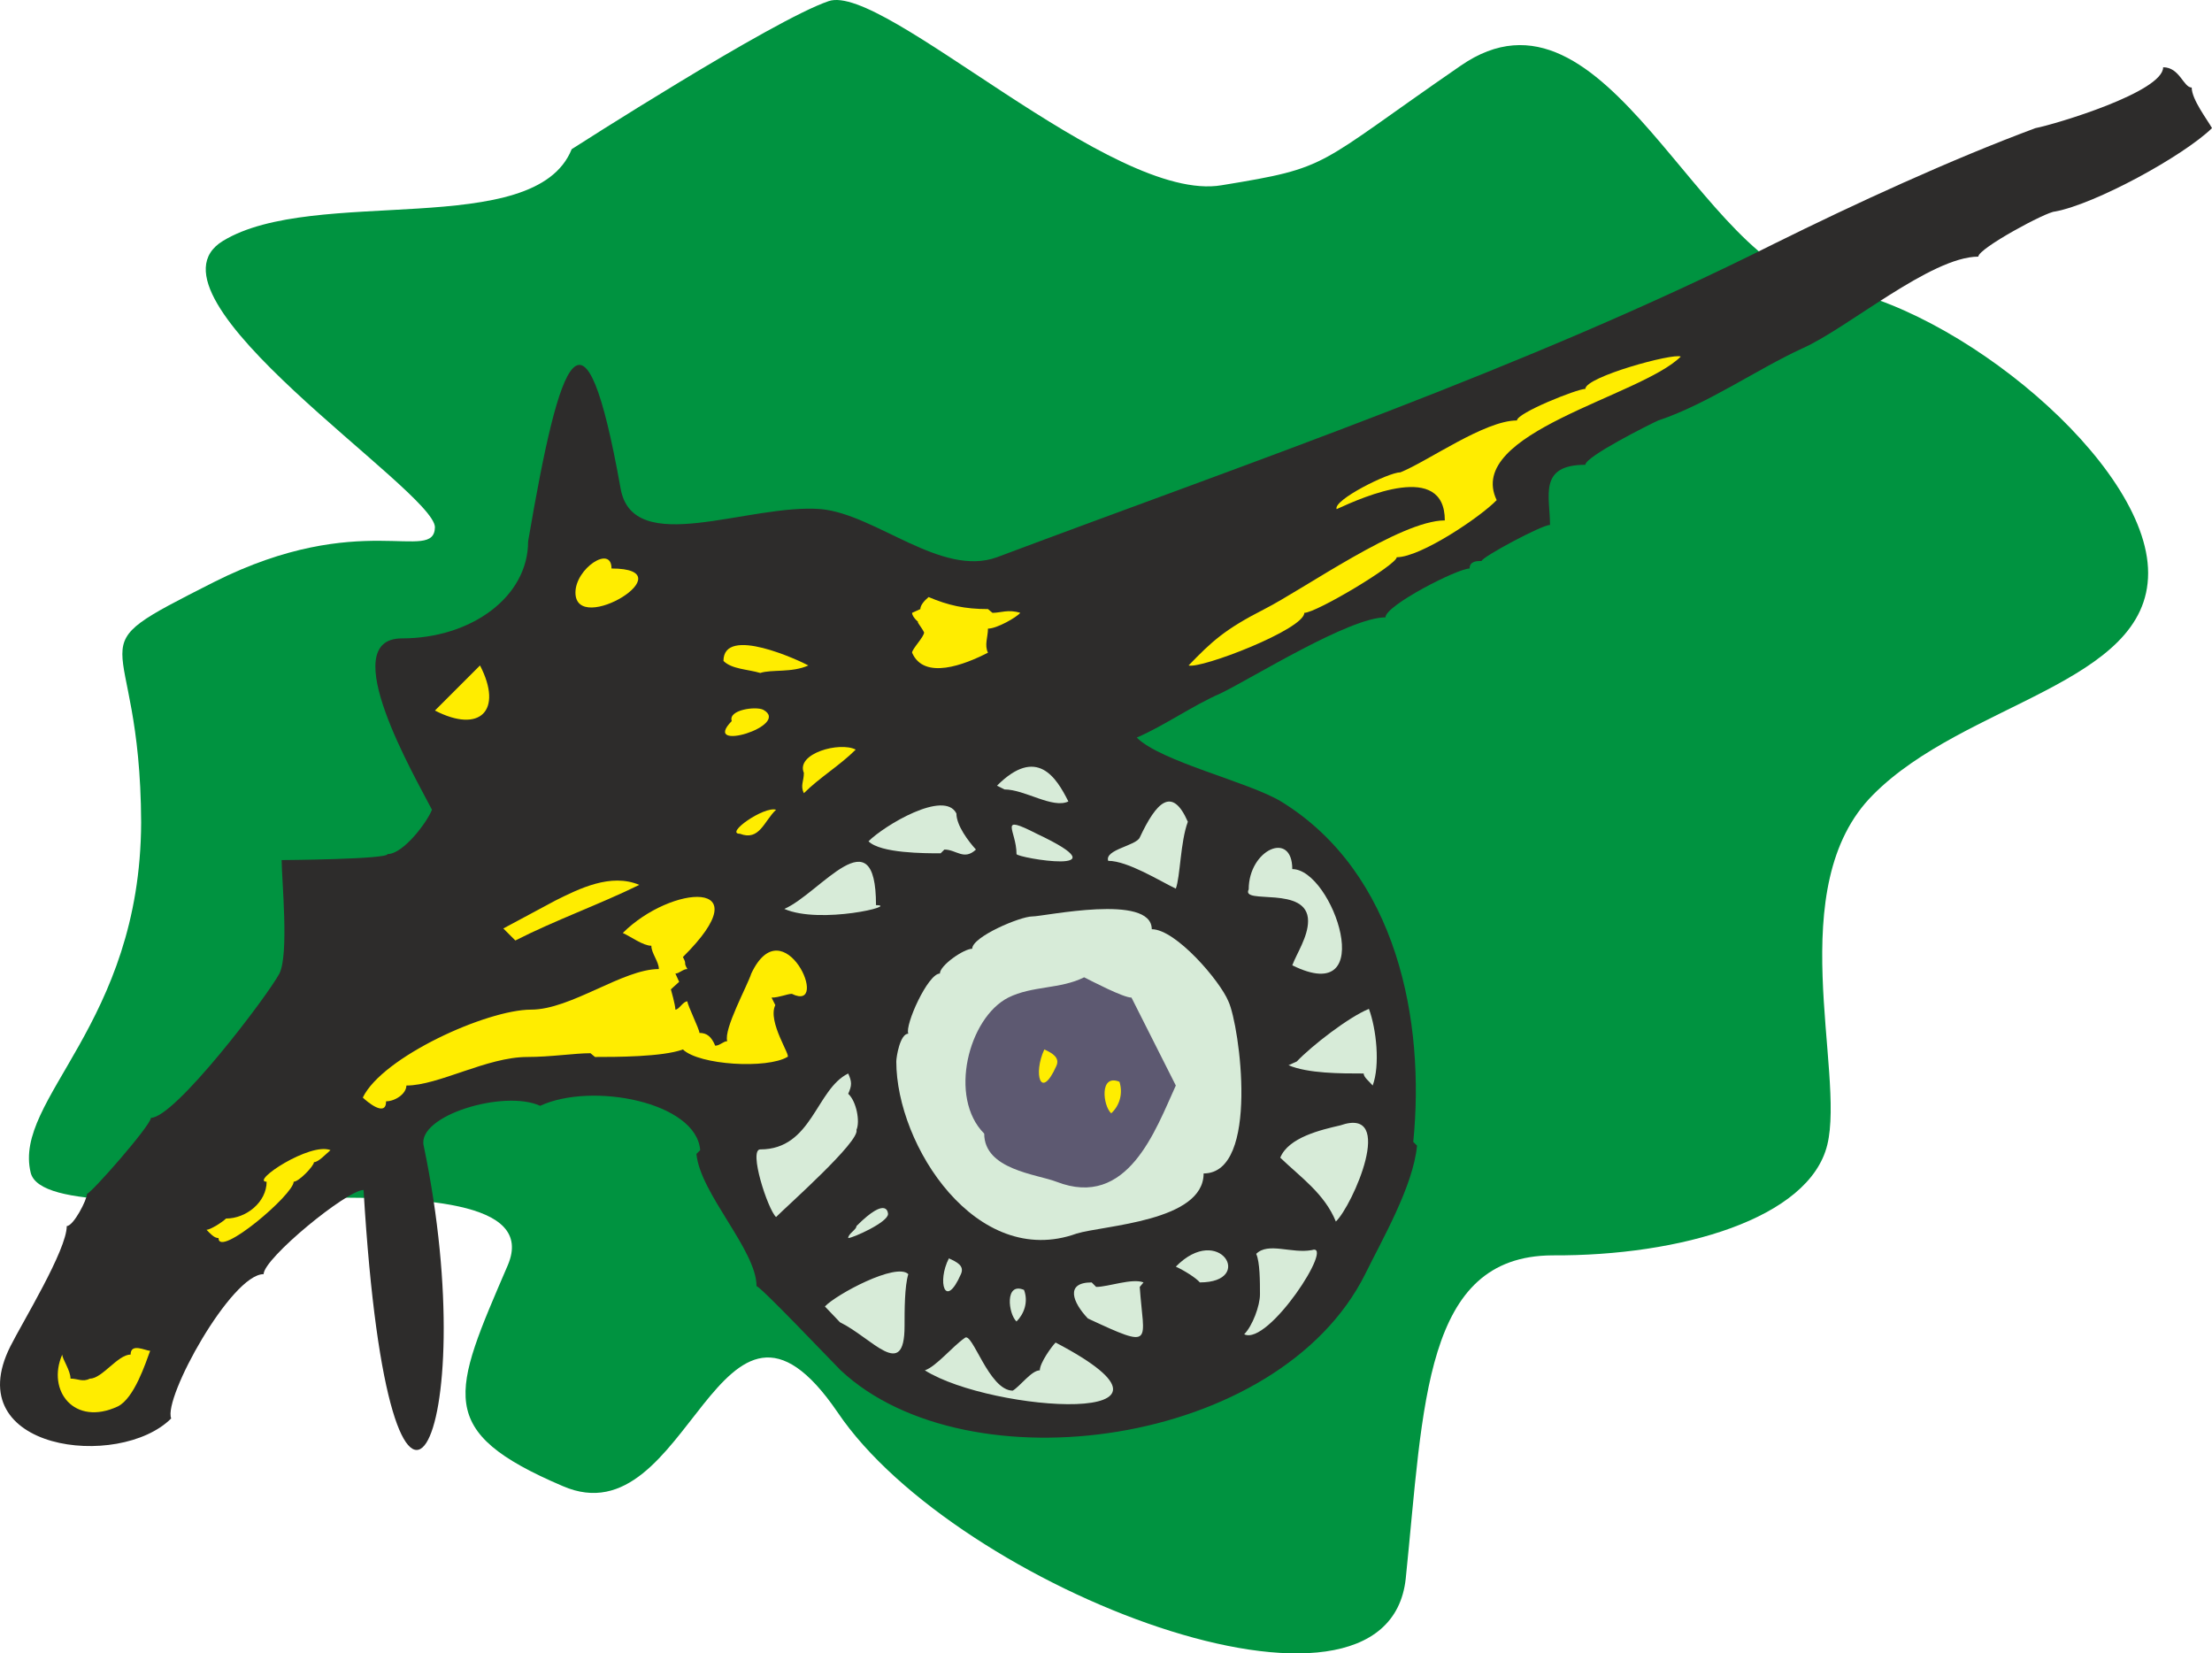
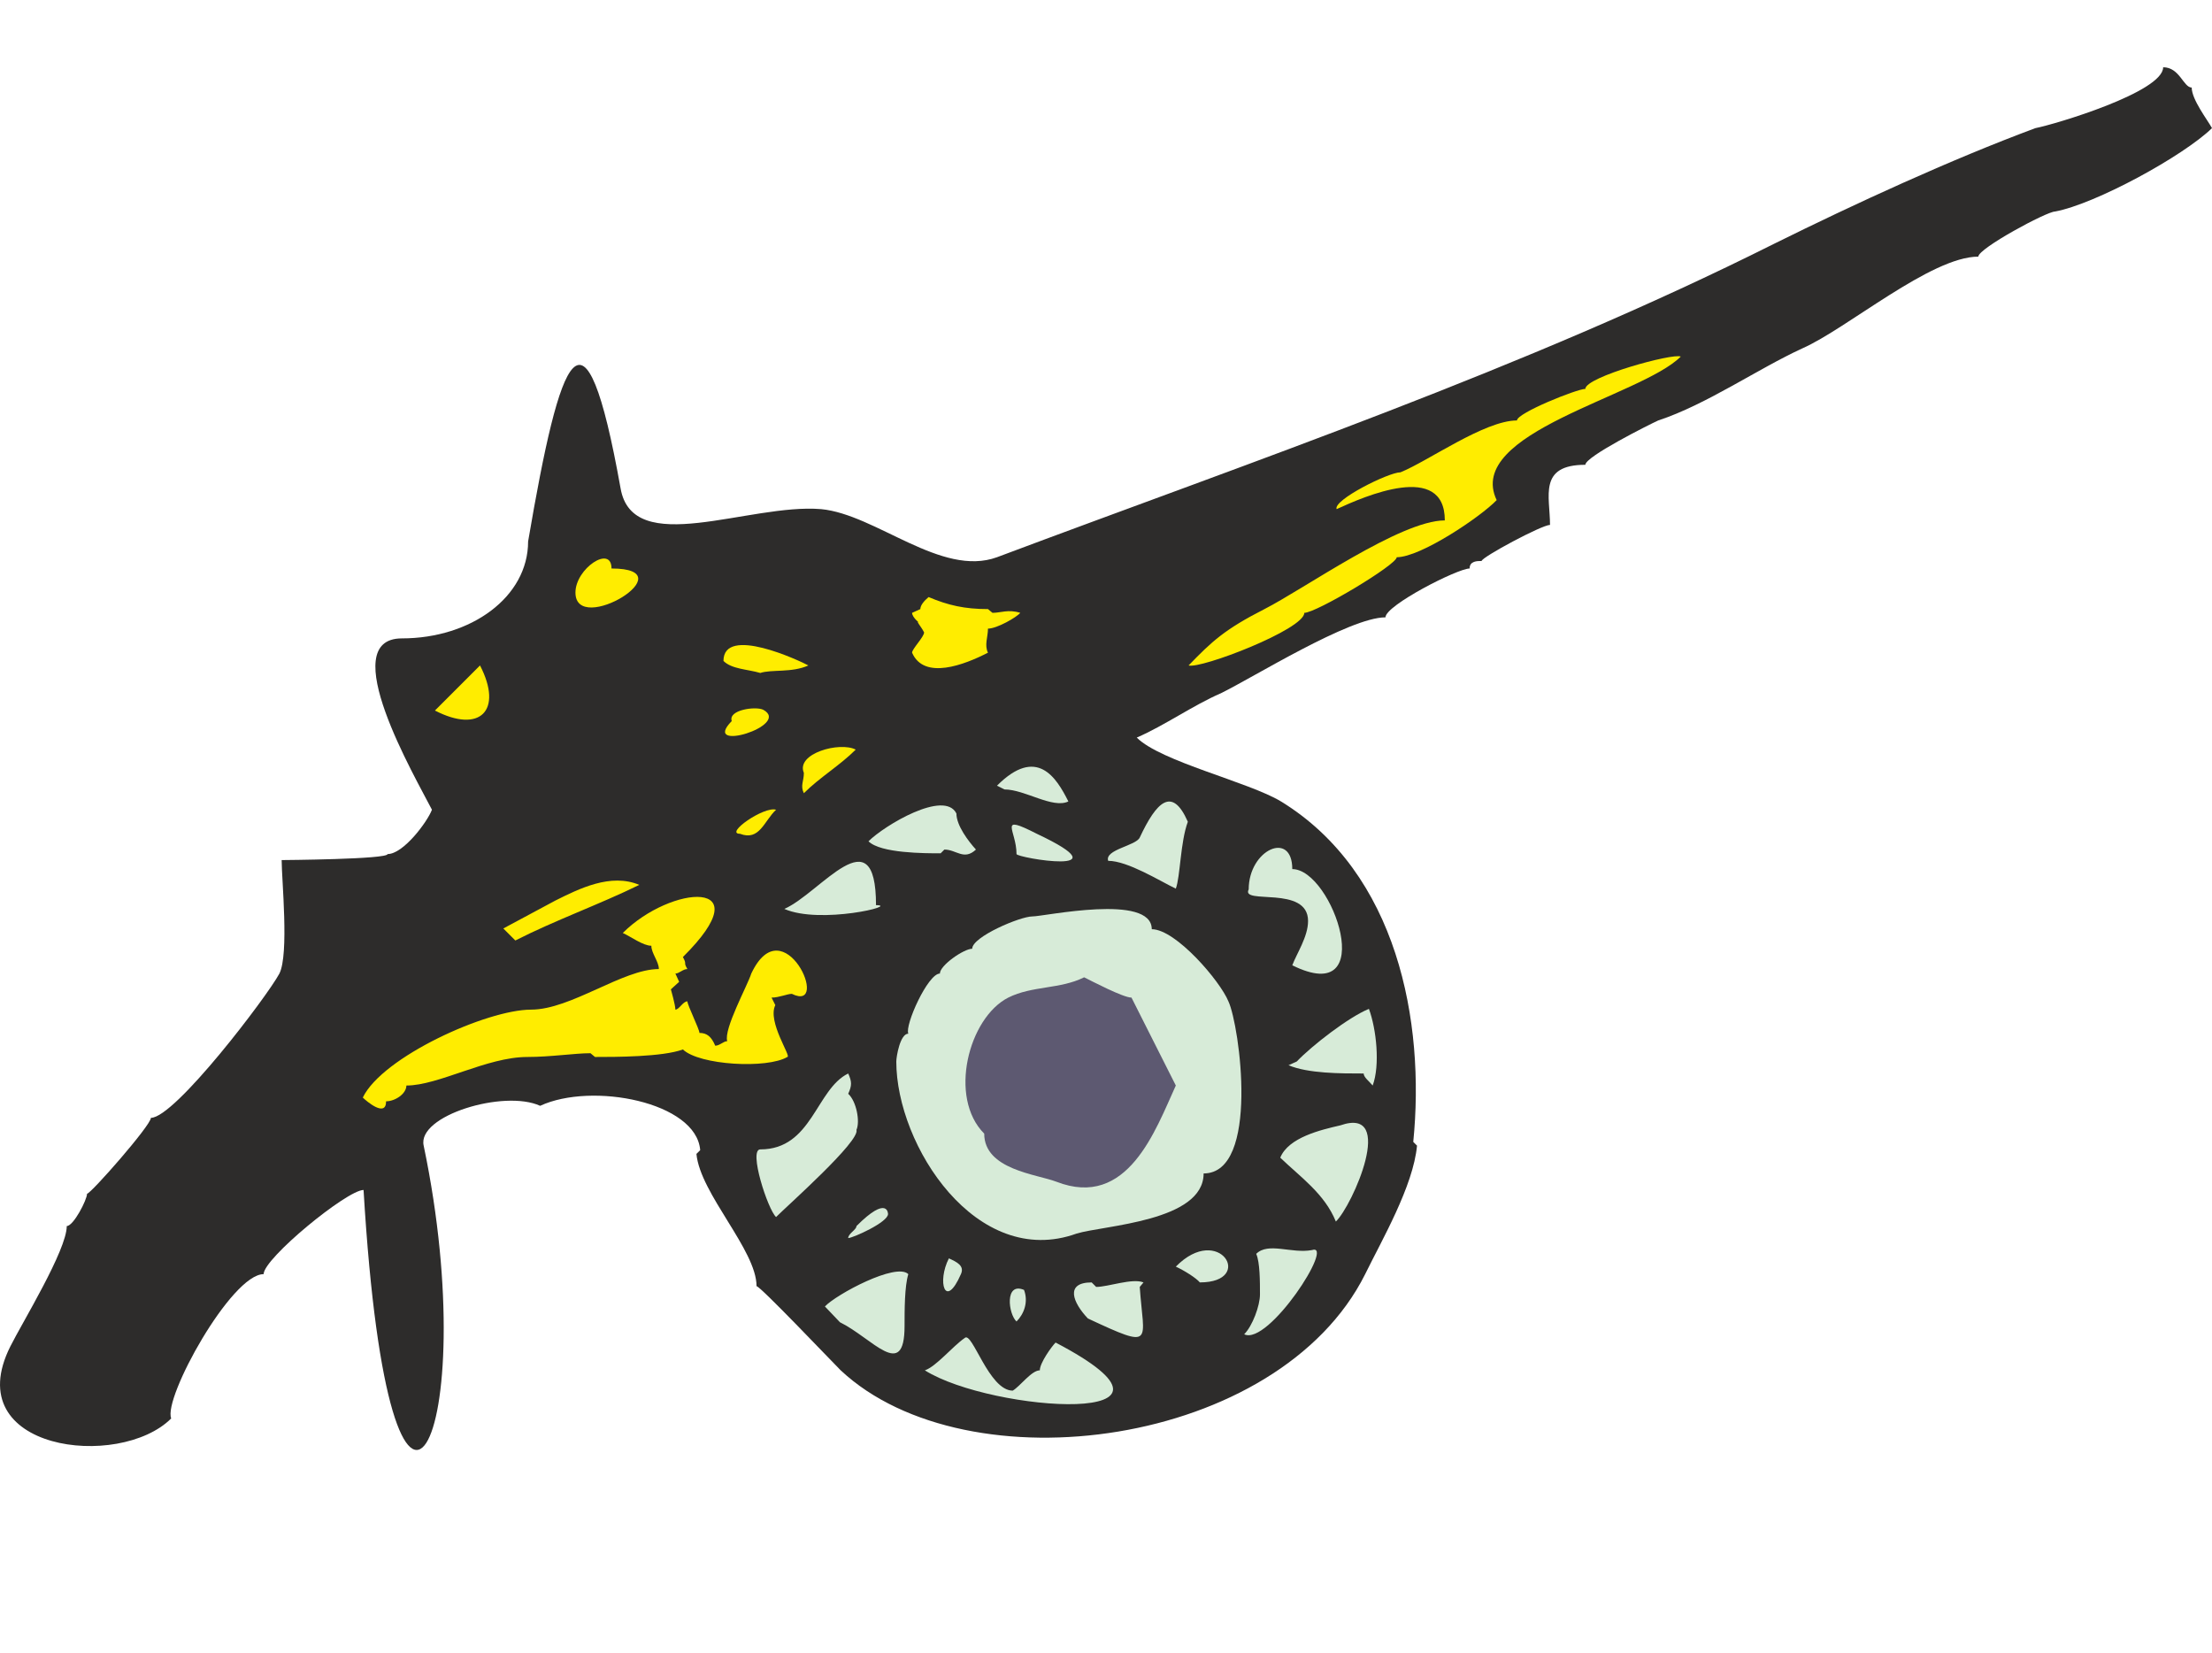
<svg xmlns="http://www.w3.org/2000/svg" width="282.608" height="211.218" viewBox="0 0 211.956 158.414">
-   <path d="M248.462 352.905c-3.528 8.784-24.624 3.456-33.408 8.784-8.784 5.328 20.232 23.904 20.304 27.432-.072 3.528-7.128-1.8-21.168 5.256-14.04 7.128-7.056 3.6-6.984 23.04-.072 19.368-12.312 26.496-10.584 33.552 1.728 7.056 50.976-3.528 45.72 8.856-5.328 12.384-7.056 15.912 5.256 21.168 12.24 5.328 14.904-23.832 26.352-7.056 11.376 16.848 52.632 32.76 54.432 15.912 1.728-16.776 1.728-30.888 14.04-30.96 12.312.072 24.624-3.528 26.352-10.584 1.728-7.056-4.392-24.768 4.392-33.552 8.784-8.856 26.352-10.584 26.352-21.24 0-10.584-18.432-25.632-30.744-27.432-12.312-1.728-21.096-30.888-35.136-21.168-14.112 9.72-12.312 9.72-22.896 11.448-10.512 1.8-32.4-19.44-37.656-17.64-5.328 1.8-24.624 14.184-24.624 14.184z" style="fill:#009340" transform="translate(-193.682 -338.613)" />
+   <path d="M248.462 352.905z" style="fill:#009340" transform="translate(-193.682 -338.613)" />
  <path d="M232.19 399.777c6.624 0 12.096-3.96 12.096-9.288 3.096-18.144 5.4-24.408 8.856-5.112 1.152 6.768 12.312 1.44 19.224 2.016 5.256.504 11.52 6.552 16.848 4.608 24.552-9.216 50.616-18.072 74.448-30.024 7.704-3.816 16.92-8.064 25.056-11.088 1.872-.36 12.24-3.456 12.24-5.832 1.584 0 1.944 1.944 2.736 1.944 0 1.152 1.512 3.096 1.944 3.888-2.736 2.664-11.16 7.272-15.048 7.992-.792 0-7.344 3.528-7.344 4.32-4.536 0-12.6 6.912-16.848 8.784-4.248 1.944-9.216 5.4-13.824 6.912-.792.36-6.984 3.456-6.984 4.248-4.536 0-3.384 3.024-3.384 5.76-.792 0-6.552 3.096-6.552 3.456-.432 0-1.152 0-1.152.72-1.152 0-8.064 3.528-8.064 4.68-3.456 0-12.672 5.76-15.768 7.272-2.664 1.152-5.4 3.096-8.064 4.248 2.304 2.304 10.728 4.248 13.824 6.12 11.16 6.84 13.824 21.096 12.672 32.616l.36.36c-.36 3.888-3.384 9.072-4.968 12.312-8.28 16.56-38.088 20.592-50.256 9.216-.936-.936-7.704-8.064-8.064-8.064 0-3.456-5.4-8.856-5.76-12.672l.36-.36c-.36-4.608-10.368-6.552-15.336-4.248-3.456-1.584-11.808.936-11.16 3.816 5.832 27.864-3.24 46.656-5.76 4.248-1.584 0-9.576 6.552-9.576 8.064-3.096 0-9.648 11.88-8.856 13.824-4.968 4.968-20.448 3.096-15.408-6.912 1.152-2.304 5.4-9.216 5.4-11.52.648 0 1.944-2.52 1.944-3.096.36 0 6.12-6.552 6.12-7.272 2.304 0 11.16-11.664 12.312-13.824.936-1.872.216-9 .216-10.872.072 0 10.152-.072 10.152-.576 1.512 0 3.816-3.096 4.248-4.248-1.584-3.096-9.36-16.416-2.88-16.416z" style="fill:#2d2c2b" transform="translate(-193.682 -338.613)" />
  <path d="M279.566 440.313c0 8.064 7.704 19.944 17.28 16.488 2.592-.792 12.168-1.152 12.168-5.76 5.4 0 3.456-14.184 2.376-16.488-.792-1.944-5.04-6.912-7.344-6.912 0-3.456-10.296-1.224-11.448-1.224-1.152 0-5.76 1.944-5.76 3.096-.792 0-3.096 1.584-3.096 2.376-1.152 0-3.384 4.968-3.024 5.76-.792 0-1.152 2.232-1.152 2.664z" style="fill:#d7ebd8" transform="translate(-193.682 -338.613)" />
  <path d="M327.878 383.865c-1.152 0-6.48 2.664-6.12 3.528 2.664-1.224 10.368-4.608 10.368 1.08-4.248 0-13.464 6.552-17.28 8.496-3.816 1.944-5.04 3.096-7.272 5.4 1.152.36 11.088-3.456 11.088-5.04 1.152 0 8.856-4.608 8.856-5.328 2.304 0 8.064-3.888 9.576-5.472-3.096-6.48 13.824-9.936 17.64-13.752-.72-.36-9.144 1.944-9.144 3.096-.792 0-6.552 2.304-6.552 3.024-3.096 0-8.496 3.888-11.16 4.968zM282.23 399.2c0 .433-1.152 1.585-1.152 1.945 1.152 2.664 5.04 1.152 7.272 0-.36-.72 0-1.512 0-2.304.864 0 2.736-1.08 3.096-1.512-1.152-.36-1.872 0-2.664 0l-.432-.36c-2.232 0-3.816-.36-5.688-1.152-.432.36-.792.792-.792 1.152l-.792.36c0 .432.792 1.152 1.152 1.152-1.152-.72-.36 0 0 .72zm-46.872 7.489c4.32 2.232 6.552 0 4.32-4.32zm13.464-11.304c0 4.248 10.8-2.304 3.456-2.304 0-2.304-3.456 0-3.456 2.304zm14.184 6.552c.792.792 2.304.792 3.528 1.152 1.08-.36 3.024 0 4.608-.72-.792-.432-8.136-3.888-8.136-.432zm.792 5.76c-3.024 3.096 5.76.432 3.024-1.08-.72-.36-3.384 0-3.024 1.08zm6.912 4.968c0 .792-.36 1.224 0 1.944 1.512-1.512 3.456-2.664 4.968-4.176-1.512-.792-5.76.36-4.968 2.232zm-6.12 5.832c1.872.72 2.304-1.224 3.456-2.304-1.152-.36-4.968 2.304-3.456 2.304zm-17.712 6.408-4.968 2.664 1.152 1.152c3.816-1.944 8.064-3.456 11.88-5.328-2.736-1.152-5.76.36-8.064 1.512zm-2.304 10.44c-4.248 0-14.256 4.536-16.128 8.424.36.36 2.232 1.944 2.232.36.864 0 1.944-.72 1.944-1.512 3.096 0 7.704-2.736 11.592-2.736 2.232 0 4.536-.36 6.048-.36l.432.36c1.944 0 6.48 0 8.424-.72 1.584 1.512 8.064 1.872 10.008.72.432 0-1.944-3.384-1.152-4.968l-.36-.72c.72 0 1.512-.36 1.944-.36 3.816 1.872-.792-8.496-3.888-1.944-.36 1.152-2.664 5.328-2.304 6.48-.36 0-.72.432-1.152.432-.36-.864-.792-1.224-1.512-1.224 0-.36-1.152-2.664-1.152-3.024-.432 0-.792.792-1.152.792 0-.432-.432-1.944-.432-1.944l.792-.72-.36-.792c.36 0 .72-.432 1.152-.432-.432-.72 0-.36-.432-1.152 7.704-7.632-1.152-6.912-5.76-2.304.792.36 1.944 1.224 2.736 1.224 0 .72.72 1.512.72 2.232-3.456 0-8.424 3.888-12.24 3.888z" style="fill:#ffed00" transform="translate(-193.682 -338.613)" />
  <path d="M268.838 425.697c3.456 1.512 11.088-.36 8.784-.36 0-8.784-5.328-1.152-8.784.36zm16.488-9.144c-1.152-2.304-6.912 1.152-8.424 2.664 1.152 1.152 5.4 1.152 6.912 1.152l.36-.36c1.152 0 1.872 1.08 3.024 0-.72-.792-1.872-2.304-1.872-3.456zm4.608-2.304c1.944 0 4.608 1.872 6.12 1.152-1.152-2.304-3.024-5.328-6.84-1.512zm1.152 6.191c0 .36 10.656 2.16 1.944-1.943-3.816-1.944-1.944-.36-1.944 1.944zm8.784.649c1.872 0 4.968 1.944 6.48 2.664.432-1.152.432-4.464 1.152-6.408-1.512-3.456-3.024-1.872-4.608 1.512-.36.792-3.384 1.152-3.024 2.232zm13.464 2.736c-.792 1.512 5.688-.432 5.688 3.024 0 1.512-1.08 3.096-1.512 4.248 8.424 4.176 3.888-9.216 0-9.216 0-3.744-4.176-1.872-4.176 1.944zm4.608 16.488-.792.36c1.872.792 4.968.792 7.2.792 0 .36.504.72.864 1.152.72-1.944.36-5.4-.36-7.344-1.944.792-5.472 3.528-6.912 5.04zm-1.584 9.216c1.944 1.872 4.248 3.456 5.328 6.12 1.584-1.512 5.832-11.088.432-9.216-1.872.432-4.968 1.152-5.76 3.096zm-1.944 13.104c0 1.08-.72 3.024-1.512 3.816 2.304 1.152 8.784-8.856 6.48-8.064-1.944.36-4.176-.792-5.328.36.36.792.36 2.664.36 3.888zm-5.76-1.153c5.328 0 1.872-5.76-2.304-1.511.792.36 1.944 1.08 2.304 1.512zm-10.728 3.457c6.48 3.024 5.328 2.304 4.968-3.024l.36-.432c-1.08-.432-3.384.432-4.536.432l-.432-.432c-2.592 0-1.8 1.944-.36 3.456zm-7.2 6.912c-2.304 0-3.888-5.76-4.608-5.04-1.152.792-2.736 2.736-3.816 3.096 6.408 4.032 28.08 5.472 12.528-2.664-.36.36-1.512 1.944-1.512 2.664-.792 0-1.872 1.512-2.592 1.944zm-16.56-6.552c3.096 1.512 6.192 5.688 6.192.36 0-1.512 0-3.816.36-4.968-1.152-1.152-6.912 1.944-7.992 3.096zm11.592-4.608c.36-.792-.36-1.152-1.152-1.512-1.152 2.232-.36 4.968 1.152 1.512zm6.048 1.511c-1.872-.791-1.512 2.305-.72 3.025.72-.72 1.152-1.872.72-3.024zm-16.056-6.12c0 .36-.792.72-.792 1.153.432 0 3.816-1.512 3.816-2.304 0 0 0-1.872-3.024 1.152zm-9.216-7.343c-1.152 0 .72 5.76 1.512 6.48 1.152-1.152 8.064-7.272 7.704-8.352.36-.792 0-2.736-.792-3.456.36-.792.36-1.152 0-1.944-3.096 1.512-3.456 7.272-8.424 7.272z" style="fill:#d7ebd8" transform="translate(-193.682 -338.613)" />
  <path d="M287.99 447.225c-3.456-3.456-1.512-11.088 2.304-13.032 2.304-1.152 4.968-.792 7.272-1.944.72.36 3.744 1.944 4.536 1.944l4.248 8.424c-1.944 4.248-4.608 11.88-11.448 9.216-1.872-.72-6.912-1.152-6.912-4.608z" style="fill:#5d5971" transform="translate(-193.682 -338.613)" />
-   <path d="M215.342 455.36c-.36.36-1.512 1.08-1.872 1.08.36.36.72.793 1.152.793 0 1.944 7.2-4.176 7.2-5.4.504 0 1.944-1.512 1.944-1.872.432 0 1.152-.792 1.584-1.152-1.944-.792-7.704 3.024-6.12 3.024 0 1.944-1.944 3.528-3.888 3.528zm-13.032 15.337c-.72.36-1.152 0-1.872 0 0-.792-.792-1.872-.792-2.304-1.512 3.456 1.152 6.912 5.328 4.968 1.584-.792 2.664-4.176 3.096-5.328-.432 0-1.872-.792-1.872.36-1.224 0-2.736 2.304-3.888 2.304zm92.592-29.952c.36-.792-.36-1.224-1.152-1.584-1.08 2.304-.36 4.968 1.152 1.584zm6.048 1.512c-1.944-.792-1.584 2.304-.792 3.024.792-.72 1.152-1.872.792-3.024z" style="fill:#ffed00" transform="translate(-193.682 -338.613)" />
</svg>